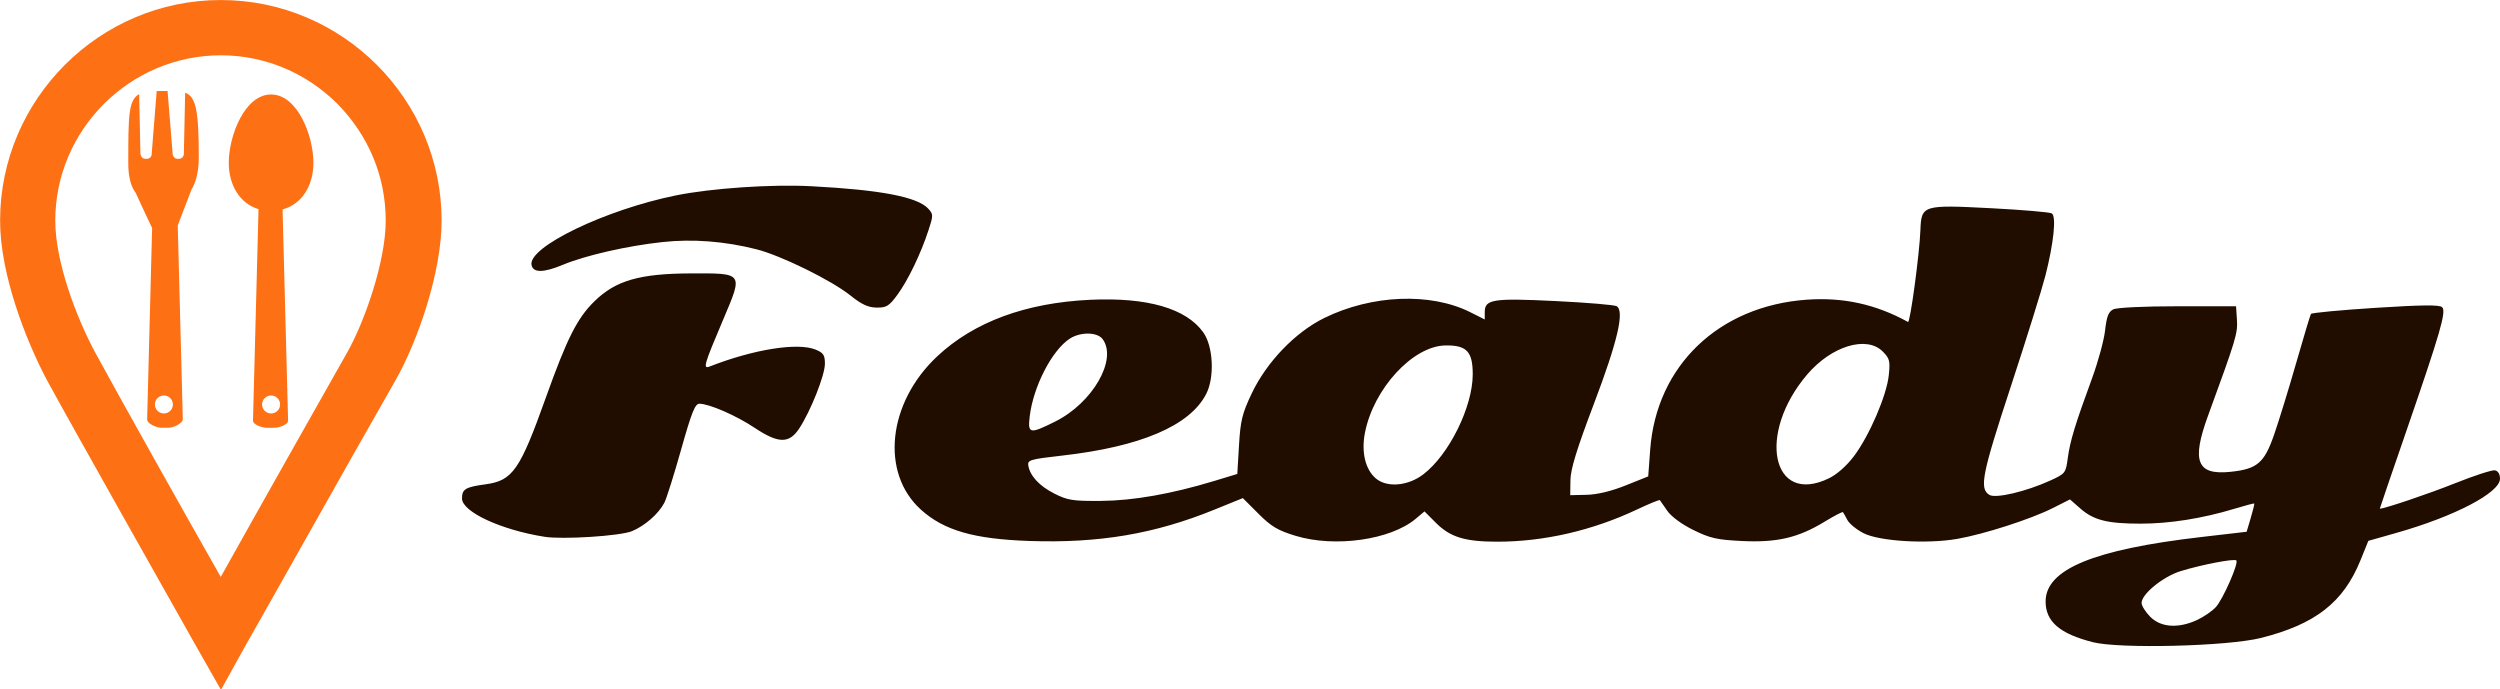
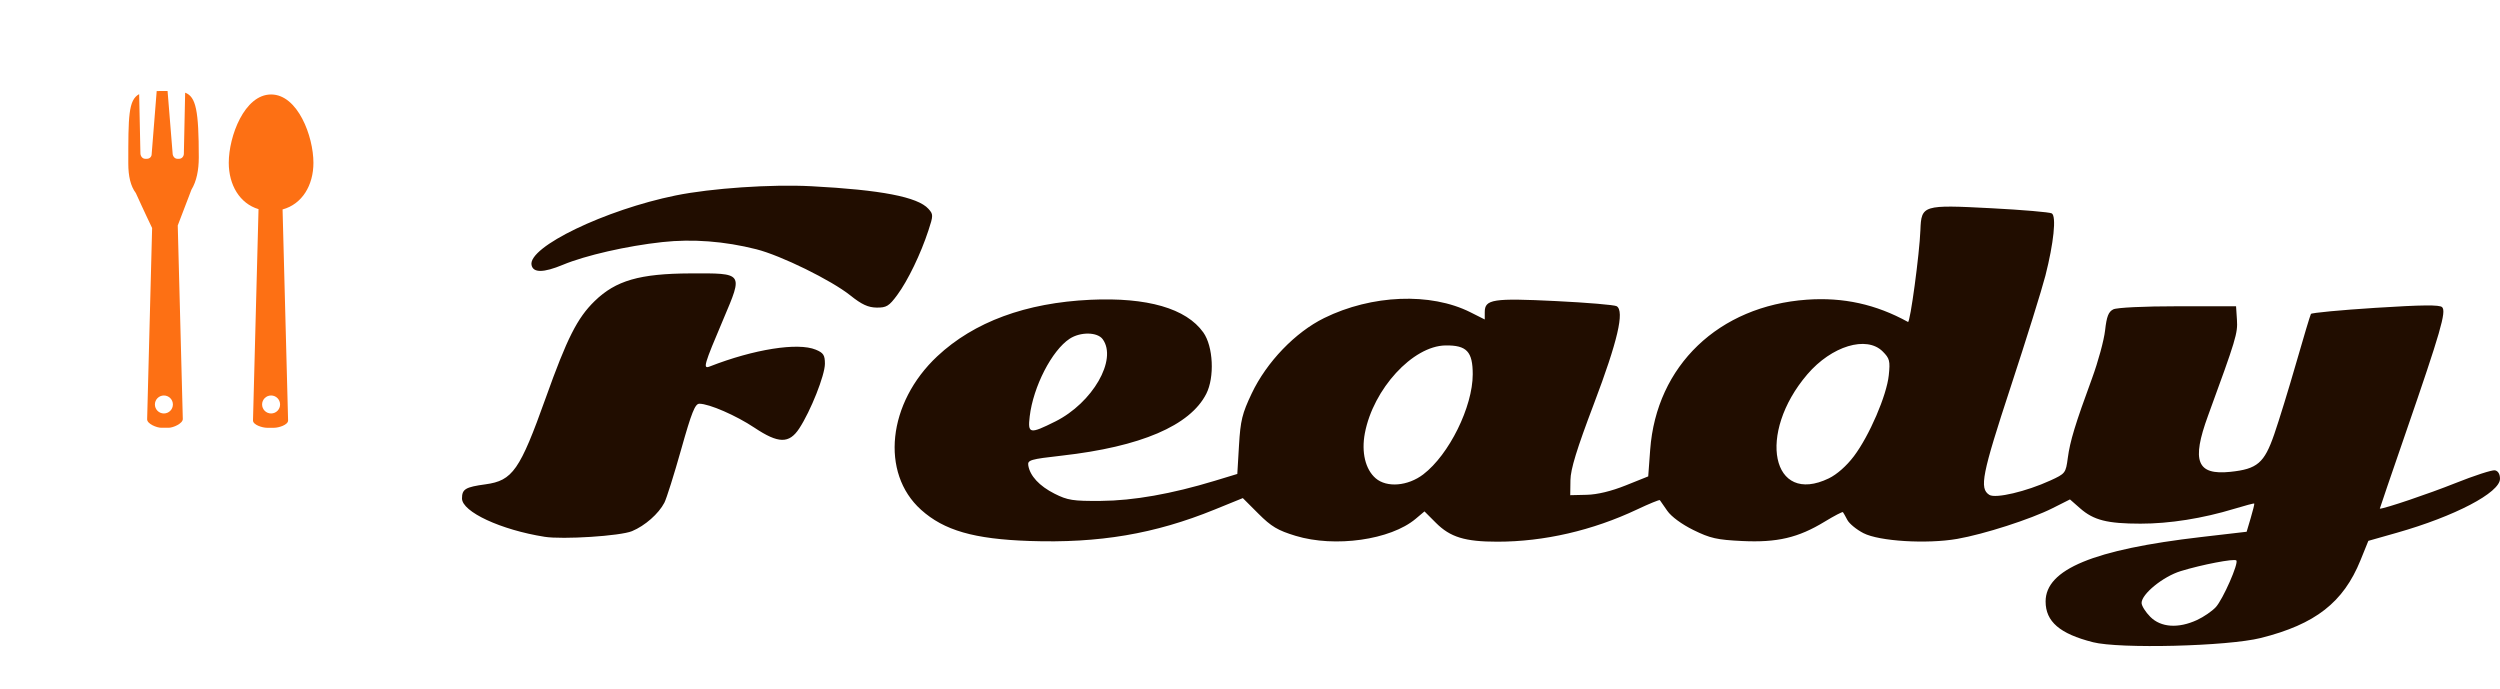
<svg xmlns="http://www.w3.org/2000/svg" xmlns:ns1="http://www.inkscape.org/namespaces/inkscape" xmlns:ns2="http://sodipodi.sourceforge.net/DTD/sodipodi-0.dtd" width="170.007mm" height="46.883mm" viewBox="0 0 170.007 46.883" version="1.1" id="svg1" xml:space="preserve" ns1:version="1.3 (0e150ed6c4, 2023-07-21)" ns2:docname="logo.svg" ns1:export-filename="logoBlanc.svg" ns1:export-xdpi="92.449158" ns1:export-ydpi="92.449158">
  <ns2:namedview id="namedview1" pagecolor="#ffffff" bordercolor="#000000" borderopacity="0.25" ns1:showpageshadow="2" ns1:pageopacity="0.0" ns1:pagecheckerboard="0" ns1:deskcolor="#d1d1d1" ns1:document-units="mm" ns1:zoom="1" ns1:cx="254" ns1:cy="301.5" ns1:window-width="1920" ns1:window-height="991" ns1:window-x="-9" ns1:window-y="-9" ns1:window-maximized="1" ns1:current-layer="layer1" showgrid="false">
    <ns1:grid id="grid3" units="mm" originx="-59.059" originy="-276.566" spacingx="1" spacingy="1" empcolor="#0099e5" empopacity="0.302" color="#0099e5" opacity="0.149" empspacing="5" dotted="false" gridanglex="30" gridanglez="30" visible="false" />
  </ns2:namedview>
  <defs id="defs1" />
  <g ns1:label="Calque 1" ns1:groupmode="layer" id="layer1" transform="translate(-15.626,-73.175)">
    <path style="fill:#210d00;fill-opacity:1;stroke-width:0.771" d="m 157.944,116.844 c -2.247,-0.57 -3.211,-1.4 -3.211,-2.766 0,-2.187 3.254,-3.534 10.587,-4.384 l 3.084,-0.358 0.278,-0.937 c 0.153,-0.516 0.261,-0.957 0.241,-0.982 -0.02,-0.025 -0.628,0.136 -1.352,0.356 -2.157,0.657 -4.406,1.014 -6.386,1.013 -2.258,-0.001 -3.186,-0.237 -4.1,-1.039 l -0.695,-0.61 -1.186,0.597 c -1.487,0.748 -4.658,1.77 -6.48,2.087 -2.068,0.36 -5.302,0.163 -6.376,-0.389 -0.473,-0.243 -0.967,-0.648 -1.098,-0.9 -0.131,-0.252 -0.266,-0.491 -0.299,-0.53 -0.034,-0.039 -0.595,0.253 -1.247,0.65 -1.794,1.092 -3.227,1.428 -5.602,1.314 -1.72,-0.083 -2.178,-0.186 -3.32,-0.748 -0.796,-0.392 -1.505,-0.914 -1.776,-1.306 -0.248,-0.36 -0.475,-0.686 -0.505,-0.726 -0.03,-0.04 -0.725,0.244 -1.545,0.632 -3.027,1.431 -6.333,2.194 -9.499,2.194 -2.21,0 -3.209,-0.306 -4.183,-1.28 l -0.78,-0.78 -0.599,0.504 c -1.705,1.435 -5.488,1.971 -8.166,1.157 -1.214,-0.369 -1.651,-0.629 -2.528,-1.506 l -1.06,-1.06 -1.921,0.781 c -4.075,1.658 -7.848,2.297 -12.594,2.135 -3.766,-0.129 -5.803,-0.716 -7.367,-2.123 -2.78,-2.5 -2.274,-7.277 1.107,-10.44 2.497,-2.336 6.021,-3.636 10.406,-3.839 3.872,-0.179 6.519,0.586 7.682,2.22 0.677,0.95 0.777,3.046 0.2,4.177 -1.103,2.162 -4.45,3.594 -9.82,4.201 -2.136,0.241 -2.34,0.301 -2.283,0.662 0.112,0.713 0.756,1.407 1.784,1.925 0.894,0.451 1.254,0.507 3.151,0.492 2.219,-0.017 4.809,-0.475 7.75,-1.368 l 1.53,-0.465 0.115,-1.948 c 0.1,-1.689 0.215,-2.159 0.866,-3.529 1.014,-2.135 2.957,-4.157 4.927,-5.126 3.235,-1.592 7.24,-1.75 9.942,-0.393 l 0.977,0.491 v -0.506 c 0,-0.869 0.561,-0.955 4.83,-0.746 2.137,0.105 4.001,0.262 4.142,0.35 0.542,0.335 0.065,2.38 -1.546,6.63 -1.172,3.091 -1.589,4.447 -1.599,5.201 l -0.014,1.02 1.122,-0.026 c 0.721,-0.017 1.669,-0.245 2.651,-0.639 l 1.53,-0.613 0.133,-1.808 c 0.42,-5.721 4.664,-9.786 10.657,-10.209 2.479,-0.175 4.694,0.313 6.876,1.515 0.146,0.081 0.783,-4.637 0.843,-6.243 0.063,-1.705 0.157,-1.734 4.822,-1.491 2.129,0.111 3.981,0.269 4.114,0.352 0.318,0.197 0.132,2.006 -0.435,4.232 -0.235,0.921 -1.296,4.323 -2.359,7.559 -1.958,5.962 -2.147,6.916 -1.454,7.35 0.423,0.265 2.51,-0.227 4.151,-0.978 1.019,-0.467 1.048,-0.504 1.184,-1.53 0.152,-1.145 0.501,-2.293 1.651,-5.422 0.412,-1.122 0.811,-2.588 0.886,-3.258 0.106,-0.946 0.23,-1.265 0.558,-1.428 0.245,-0.122 2.079,-0.21 4.385,-0.21 h 3.963 l 0.06,0.923 c 0.06,0.915 -0.058,1.304 -1.967,6.522 -1.134,3.099 -0.757,4.049 1.514,3.815 1.836,-0.19 2.31,-0.594 2.987,-2.549 0.321,-0.927 0.995,-3.117 1.497,-4.866 0.502,-1.75 0.952,-3.245 1,-3.323 0.048,-0.078 2.024,-0.264 4.39,-0.415 3.182,-0.202 4.362,-0.214 4.532,-0.045 0.295,0.295 -0.104,1.674 -2.454,8.481 -0.992,2.873 -1.795,5.223 -1.785,5.223 0.326,0 3.338,-1.018 5.11,-1.727 1.306,-0.522 2.529,-0.92 2.719,-0.883 0.214,0.041 0.345,0.259 0.345,0.574 0,0.945 -3.076,2.555 -7.026,3.676 l -1.927,0.547 -0.534,1.319 c -1.162,2.867 -3.069,4.355 -6.778,5.286 -2.256,0.566 -9.597,0.75 -11.425,0.286 z m 7.089,-1.508 c 0.449,-0.207 1.021,-0.6 1.273,-0.873 0.489,-0.532 1.573,-2.999 1.396,-3.177 -0.139,-0.139 -2.359,0.288 -3.784,0.727 -1.198,0.369 -2.658,1.557 -2.658,2.163 0,0.194 0.268,0.621 0.596,0.949 0.72,0.72 1.903,0.799 3.177,0.211 z m -52.618,-9.904 c 1.752,-1.337 3.361,-4.594 3.361,-6.805 0,-1.547 -0.412,-1.982 -1.854,-1.961 -2.224,0.033 -4.911,2.959 -5.482,5.969 -0.246,1.295 0.034,2.46 0.734,3.064 0.756,0.653 2.19,0.535 3.24,-0.266 z m 27.58,0.271 c 0.548,-0.265 1.203,-0.844 1.7,-1.502 1.05,-1.391 2.232,-4.135 2.374,-5.512 0.101,-0.974 0.058,-1.141 -0.415,-1.614 -1.094,-1.094 -3.474,-0.373 -5.123,1.554 -3.447,4.027 -2.427,8.957 1.465,7.074 z m -52.609,-3.863 c 2.541,-1.27 4.238,-4.215 3.226,-5.599 -0.361,-0.494 -1.515,-0.51 -2.245,-0.032 -1.21,0.793 -2.478,3.257 -2.718,5.283 -0.141,1.189 -0.003,1.217 1.737,0.347 z m -34.734,7.837 c -2.967,-0.47 -5.609,-1.698 -5.609,-2.607 0,-0.634 0.235,-0.775 1.598,-0.96 1.846,-0.251 2.337,-0.955 4.097,-5.877 1.451,-4.059 2.144,-5.432 3.322,-6.58 1.44,-1.403 3.064,-1.872 6.527,-1.886 3.607,-0.015 3.575,-0.059 2.243,3.08 -1.349,3.181 -1.423,3.439 -0.933,3.247 2.995,-1.171 5.987,-1.645 7.204,-1.14 0.521,0.216 0.621,0.369 0.621,0.958 0,0.777 -0.968,3.216 -1.746,4.4 -0.688,1.047 -1.417,1.034 -3.047,-0.053 -1.241,-0.828 -3.081,-1.629 -3.744,-1.629 -0.294,0 -0.53,0.592 -1.239,3.11 -0.482,1.711 -0.995,3.34 -1.141,3.62 -0.39,0.751 -1.316,1.566 -2.201,1.935 -0.787,0.329 -4.704,0.581 -5.953,0.383 z m 20.804,-16.41 c -1.303,-1.04 -4.718,-2.717 -6.397,-3.142 -2.159,-0.547 -4.333,-0.713 -6.396,-0.488 -2.406,0.262 -5.225,0.906 -6.758,1.544 -1.327,0.552 -2.03,0.556 -2.134,0.01 -0.233,-1.222 5.016,-3.751 9.809,-4.726 2.415,-0.491 6.499,-0.769 9.224,-0.626 4.738,0.248 7.226,0.728 7.956,1.535 0.337,0.373 0.338,0.448 0.003,1.468 -0.523,1.6 -1.4,3.416 -2.122,4.394 -0.559,0.758 -0.736,0.865 -1.403,0.856 -0.575,-0.008 -1.016,-0.212 -1.783,-0.825 z" id="path3" />
    <g id="SvgjsG1012" featurekey="aMgJeN-0" transform="matrix(0.529,0,0,0.529,4.195,70.182)" fill="#fd7014">
      <g id="g5">
        <g id="g3">
          <g id="g2">
-             <path fill-rule="evenodd" clip-rule="evenodd" d="M 50.013,94.34 46.801,88.69 C 43.268,82.414 31.34,61.295 27.617,54.475 24.922,49.368 21.621,40.922 21.621,34.028 c 0,-15.619 12.771,-28.367 28.365,-28.367 15.628,0 28.393,12.748 28.393,28.367 0,6.604 -3.063,15.496 -5.93,20.525 -4.807,8.365 -19.224,34.07 -19.345,34.209 z m 0,-81.574 v 0 c -11.709,0 -21.299,9.565 -21.299,21.262 0,5.185 2.626,12.311 5.184,17.038 2.943,5.414 11.277,20.3 16.089,28.757 4.634,-8.309 12.832,-22.816 16.239,-28.829 2.34,-4.144 4.967,-11.845 4.967,-16.966 0,-5.715 -2.219,-10.957 -6.209,-15.021 -4.026,-4.008 -9.355,-6.24 -14.997,-6.24 h 0.026 z" id="path1" />
-           </g>
+             </g>
        </g>
        <g id="g4">
          <path fill="#fd7014" d="m 45.938,30.776 0.281,-0.737 c 0.66,-1.08 0.944,-2.532 0.944,-4.135 0,-6.027 -0.359,-7.809 -1.753,-8.333 l -0.166,7.843 c 0,0.334 -0.247,0.657 -0.614,0.657 h -0.218 c -0.368,0 -0.614,-0.365 -0.614,-0.707 l -0.648,-8.01 c -0.166,0.001 -0.338,0.001 -0.518,0.001 -0.315,0 -0.607,0.002 -0.881,0.008 l -0.646,8.114 c 0.001,0.313 -0.246,0.593 -0.613,0.593 h -0.218 c -0.368,0 -0.615,-0.365 -0.615,-0.706 l -0.161,-7.606 c -1.396,0.751 -1.397,2.884 -1.397,8.91 0,1.625 0.291,2.914 0.971,3.813 0.227,0.493 0.493,1.08 0.779,1.699 0.195,0.425 0.399,0.861 0.602,1.293 0.244,0.524 0.486,1.032 0.711,1.496 l -0.64,24.596 c 0,0.582 1.235,1.082 1.815,1.082 h 0.956 c 0.578,0 1.814,-0.547 1.814,-1.127 l -0.65,-24.879 0.704,-1.84 z m -3.261,28.033 c -0.638,0 -1.156,-0.518 -1.156,-1.156 0,-0.638 0.519,-1.156 1.156,-1.156 0.64,0 1.158,0.518 1.158,1.156 0,0.638 -0.518,1.156 -1.158,1.156" id="path2" />
          <path fill="#fd7014" d="m 61.9,26.586 c 0,-3.419 -2.021,-8.784 -5.443,-8.784 -3.42,0 -5.441,5.364 -5.441,8.784 0,2.839 1.396,5.227 3.826,5.958 l -0.711,27.167 c 0,0.57 1.217,0.936 1.785,0.936 h 0.941 c 0.57,0 1.785,-0.365 1.785,-0.936 L 57.933,32.582 c 2.516,-0.68 3.967,-3.103 3.967,-5.996 m -5.443,32.223 c -0.639,0 -1.156,-0.518 -1.156,-1.156 0,-0.638 0.518,-1.156 1.156,-1.156 0.641,0 1.156,0.518 1.156,1.156 0.002,0.638 -0.515,1.156 -1.156,1.156" id="path3-5" />
        </g>
      </g>
    </g>
  </g>
</svg>